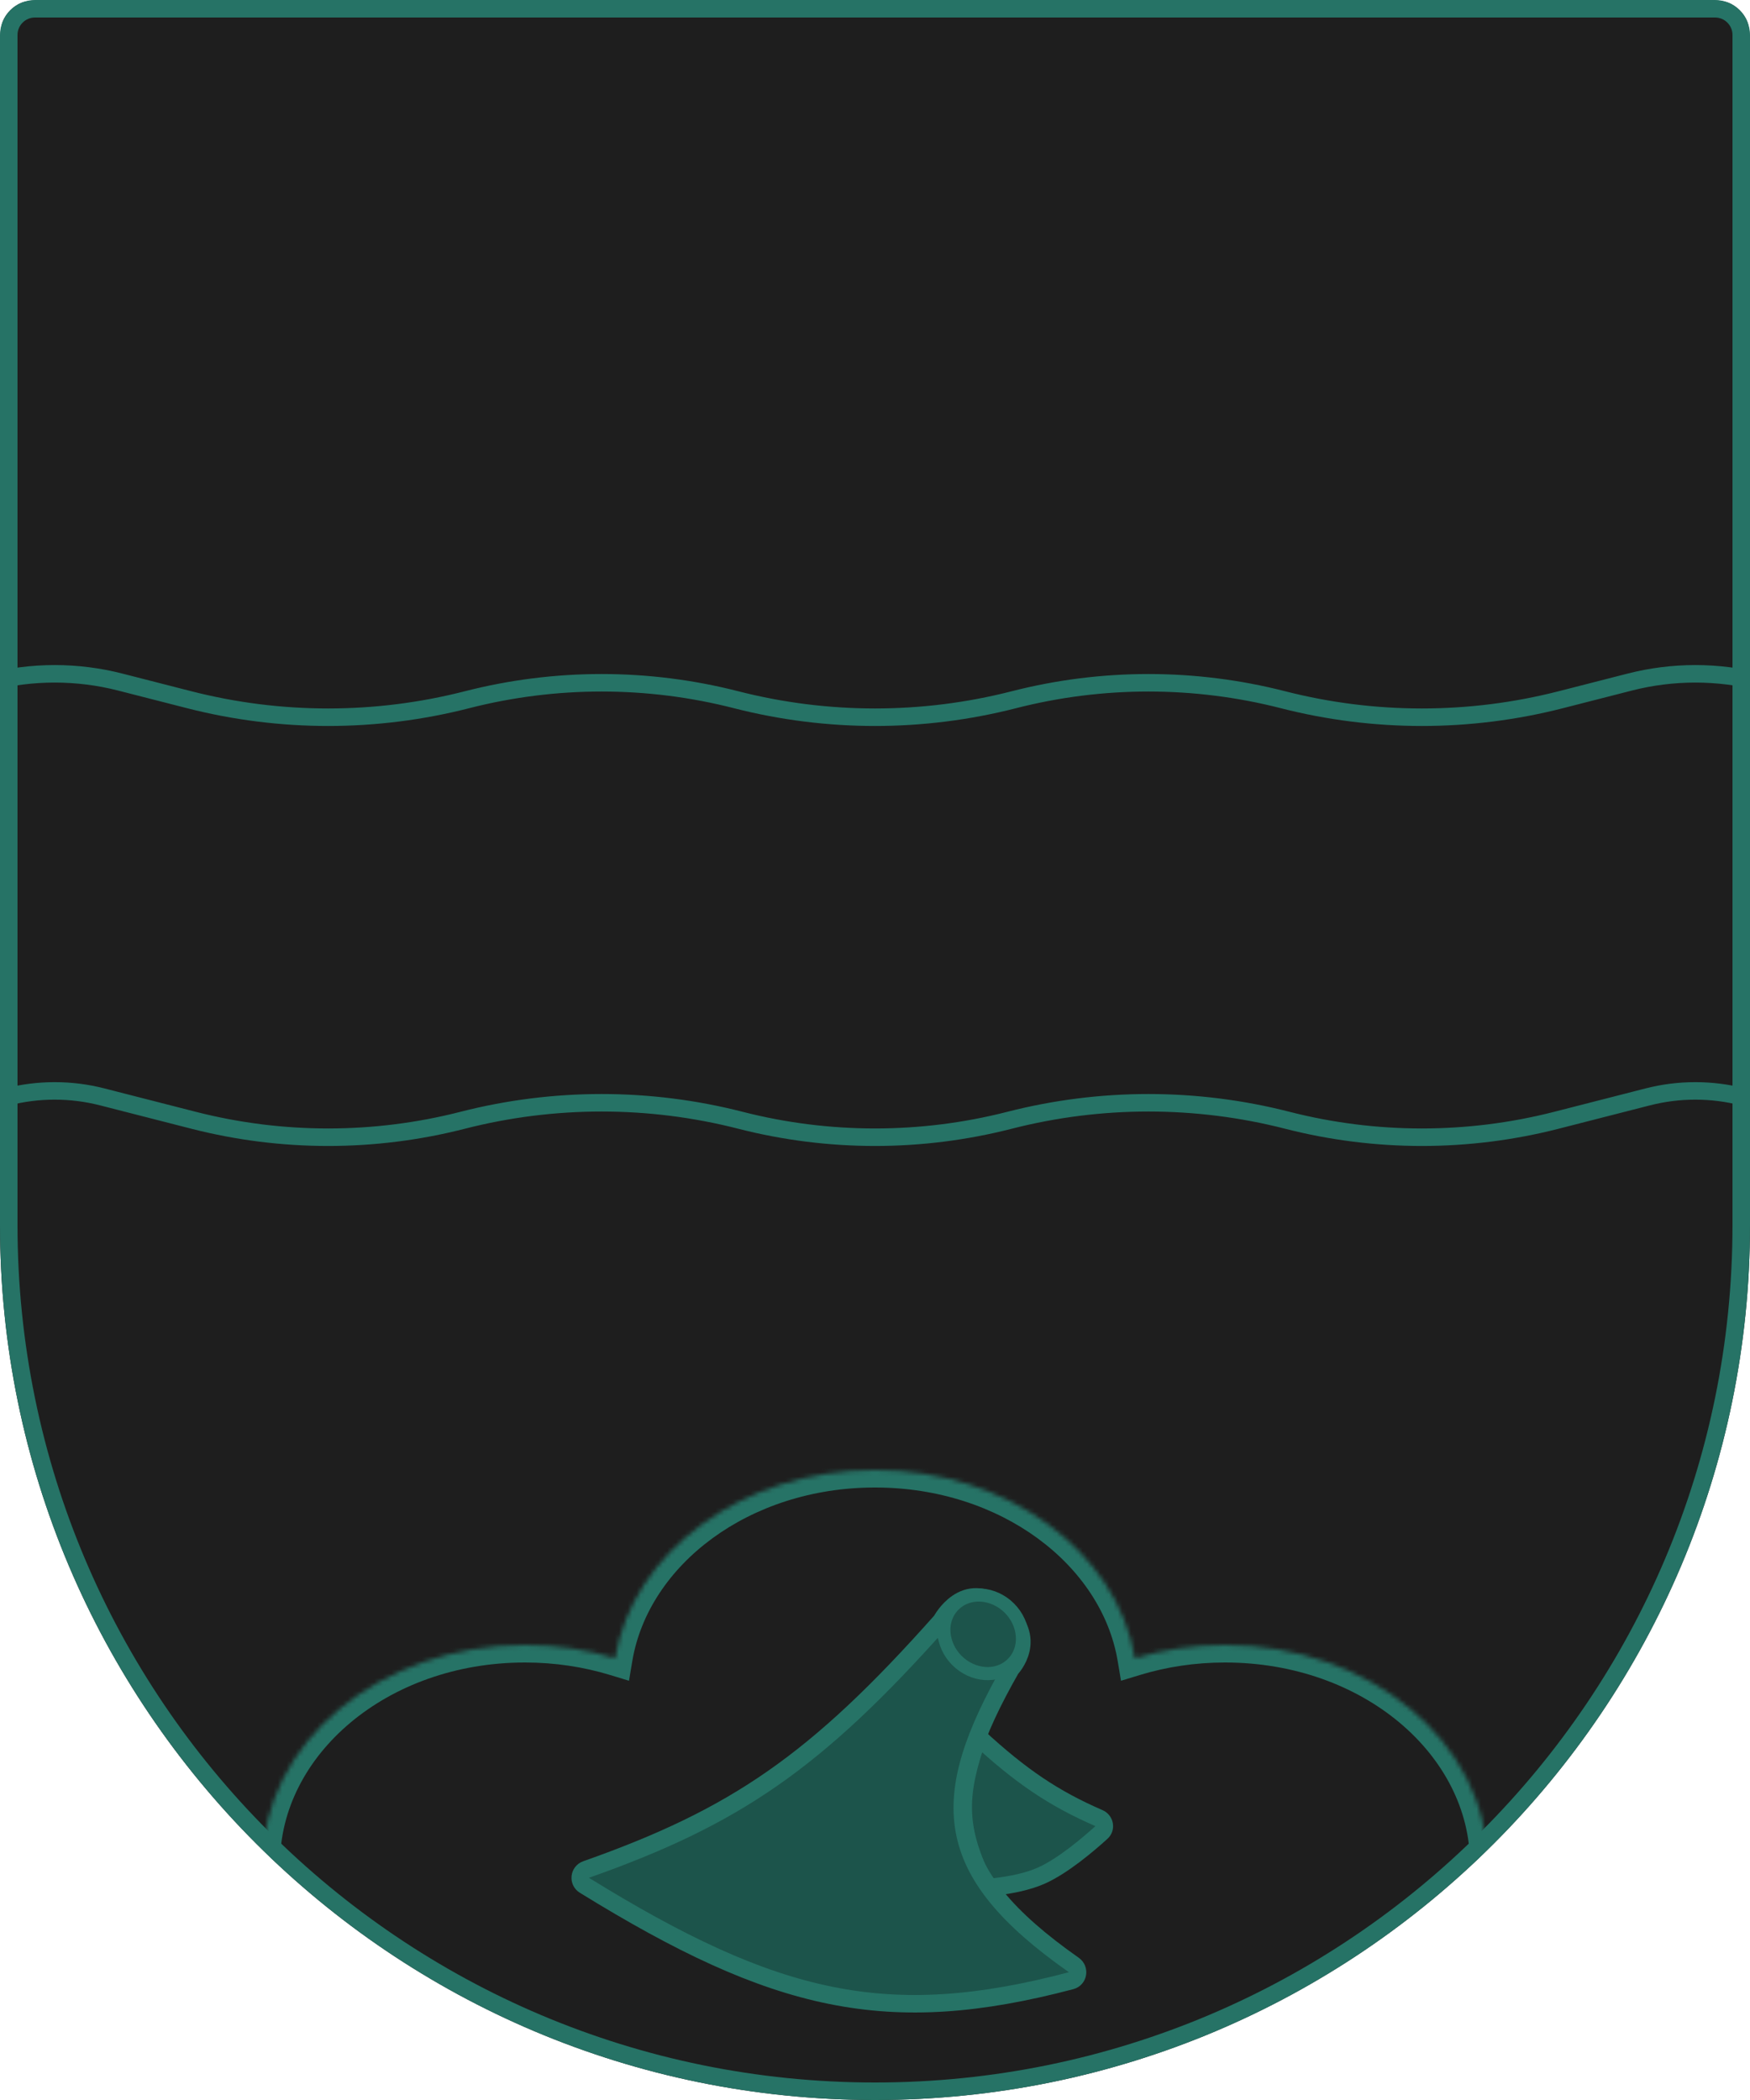
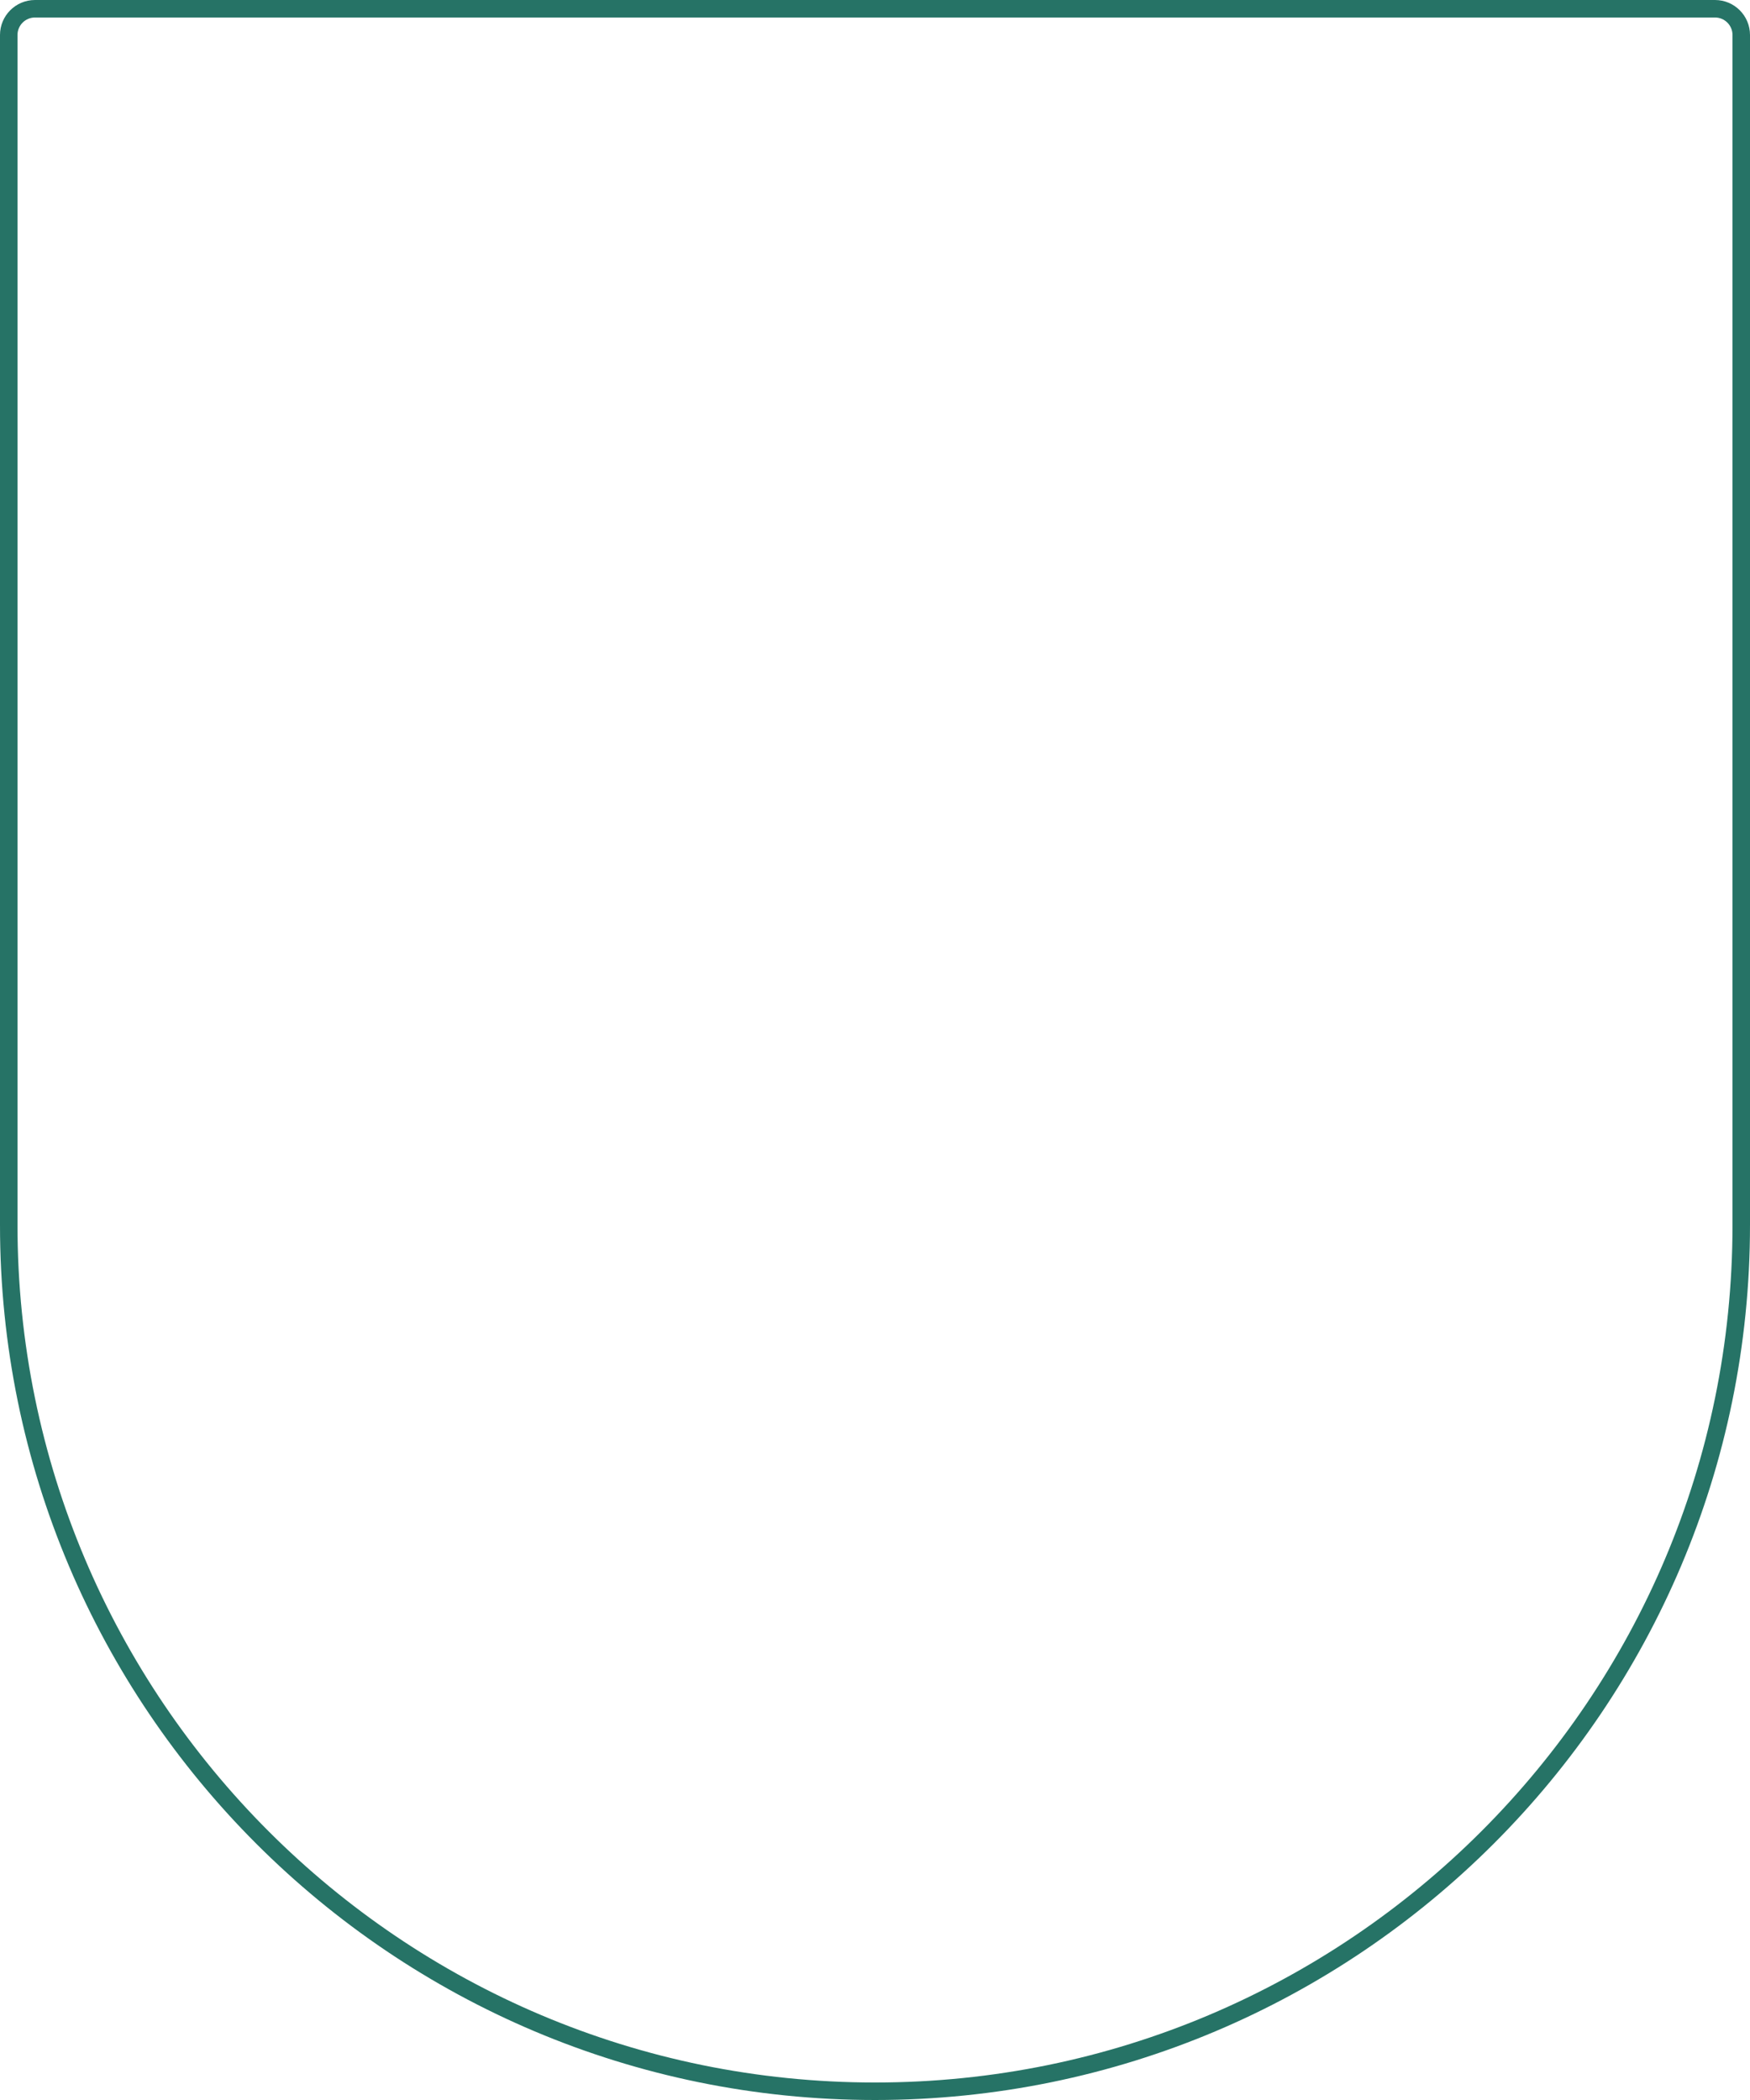
<svg xmlns="http://www.w3.org/2000/svg" width="400" height="480" viewBox="0 0 400 480" fill="none">
  <g clip-path="url(#clip0_21_65)">
-     <path d="M0 12.8C0 8.32 0 6.079 0.872 4.368C1.639 2.863 2.863 1.639 4.368 0.872C6.079 0 8.32 0 12.8 0H387.2C391.68 0 393.921 0 395.632 0.872C397.137 1.639 398.361 2.863 399.128 4.368C400 6.079 400 8.32 400 12.8V280C400 390.457 310.457 480 200 480V480C89.543 480 0 390.457 0 280V12.8Z" fill="#1E1E1E" />
-     <path d="M448 203.6V212.18C448 238.151 423.517 257.156 398.357 250.715C391.234 248.891 383.766 248.891 376.643 250.715L355.754 256.062C335.577 261.228 314.423 261.228 294.246 256.062C273.418 250.73 251.582 250.73 230.754 256.062C210.577 261.228 189.423 261.228 169.246 256.062C148.418 250.73 126.582 250.73 105.754 256.062C85.577 261.228 64.423 261.228 44.246 256.062L23.357 250.715C16.234 248.891 8.766 248.891 1.643 250.715C-23.517 257.156 -48 238.151 -48 212.18V203.6C-48 182.389 -33.627 163.873 -13.079 158.613L-2.504 155.906C7.34 153.385 17.66 153.385 27.504 155.906L43.254 159.938C64.082 165.27 85.918 165.27 106.746 159.938C126.923 154.772 148.077 154.772 168.254 159.938C189.082 165.27 210.918 165.27 231.746 159.938C251.923 154.772 273.077 154.772 293.254 159.938C314.082 165.27 335.918 165.27 356.746 159.938L372.496 155.906C382.34 153.385 392.66 153.385 402.504 155.906L413.079 158.613C433.627 163.873 448 182.389 448 203.6Z" stroke="#267366" stroke-width="4" />
+     <path d="M0 12.8C0 8.32 0 6.079 0.872 4.368C1.639 2.863 2.863 1.639 4.368 0.872C6.079 0 8.32 0 12.8 0H387.2C391.68 0 393.921 0 395.632 0.872C397.137 1.639 398.361 2.863 399.128 4.368C400 6.079 400 8.32 400 12.8V280C400 390.457 310.457 480 200 480V480V12.8Z" fill="#1E1E1E" />
    <mask id="path-5-inside-1_21_65" fill="white">
      <path fill-rule="evenodd" clip-rule="evenodd" d="M283 475.939C314.743 474.636 340 452.776 340 426C340 398.386 313.137 376 280 376C272.77 376 265.839 377.066 259.42 379.019C255.344 354.709 230.294 336 200 336C169.706 336 144.656 354.709 140.58 379.019C134.161 377.066 127.23 376 120 376C86.863 376 60 398.386 60 426C60 452.494 84.728 474.175 116 475.891C116 475.927 116 475.964 116 476C116 520.183 153.384 556 199.5 556C245.616 556 283 520.183 283 476C283 475.98 283 475.959 283 475.939Z" />
    </mask>
    <path d="M283 475.939L282.836 471.942L279 472.099V475.939H283ZM259.42 379.019L255.475 379.68L256.228 384.171L260.584 382.846L259.42 379.019ZM140.58 379.019L139.416 382.846L143.772 384.171L144.525 379.68L140.58 379.019ZM116 475.891L120 475.896L120.005 472.104L116.219 471.897L116 475.891ZM283.164 479.935C316.37 478.573 344 455.543 344 426H336C336 450.009 313.117 470.699 282.836 471.942L283.164 479.935ZM344 426C344 395.525 314.632 372 280 372V380C311.642 380 336 401.247 336 426H344ZM280 372C272.377 372 265.053 373.124 258.255 375.192L260.584 382.846C266.624 381.008 273.163 380 280 380V372ZM263.365 378.357C258.887 351.651 231.73 332 200 332V340C228.859 340 251.801 357.768 255.475 379.68L263.365 378.357ZM200 332C168.27 332 141.112 351.651 136.635 378.357L144.525 379.68C148.199 357.768 171.141 340 200 340V332ZM141.745 375.192C134.947 373.124 127.623 372 120 372V380C126.837 380 133.376 381.008 139.416 382.846L141.745 375.192ZM120 372C85.368 372 56 395.525 56 426H64C64 401.247 88.358 380 120 380V372ZM56 426C56 455.23 83.058 478.09 115.781 479.885L116.219 471.897C86.398 470.261 64 449.758 64 426H56ZM120 476C120 475.965 120 475.931 120 475.896L112 475.885C112 475.923 112 475.962 112 476H120ZM199.5 552C155.43 552 120 517.814 120 476H112C112 522.552 151.338 560 199.5 560V552ZM279 476C279 517.814 243.57 552 199.5 552V560C247.662 560 287 522.552 287 476H279ZM279 475.939C279 475.951 279 475.962 279 475.972C279 475.983 279 475.992 279 476H287C287 475.988 287 475.976 287 475.966C287 475.956 287 475.947 287 475.939H279Z" fill="#267366" mask="url(#path-5-inside-1_21_65)" />
-     <path d="M238.064 428.691C242.955 426.499 248.709 421.62 251.789 418.823C252.853 417.858 252.516 416.145 251.198 415.573C240.833 411.077 233.325 405.986 223.571 397C219.069 409.853 218.655 417.315 224.599 429.654C225.129 430.754 226.297 431.405 227.51 431.263C231.199 430.831 235.021 430.055 238.064 428.691Z" fill="#1C544B" stroke="#267366" stroke-width="4" />
    <path d="M133.971 427.316C168.02 415.303 186.51 402.735 215.157 370.465C215.157 370.465 220.385 360.512 229.1 367.479C237.815 374.446 231.092 381.413 231.092 381.413C214.162 411.111 214.71 427.569 245.423 449.126C246.821 450.107 246.48 452.293 244.829 452.729C202.957 463.771 177.283 457.911 133.572 430.918C132.14 430.034 132.384 427.876 133.971 427.316Z" fill="#1C544B" />
-     <path d="M215.157 370.465C186.51 402.735 168.02 415.303 133.971 427.316C132.384 427.876 132.14 430.034 133.572 430.918C177.283 457.911 202.957 463.771 244.829 452.729C246.48 452.293 246.821 450.107 245.423 449.126C214.71 427.569 214.162 411.111 231.092 381.413M215.157 370.465C217.222 379.165 223.576 382.156 231.092 381.413M215.157 370.465C215.157 370.465 220.385 360.512 229.1 367.479C237.815 374.446 231.092 381.413 231.092 381.413" stroke="#267366" stroke-width="4" />
    <path d="M231.419 380.248C234.857 376.813 234.275 371.128 230.715 367.57C227.155 364.012 221.466 363.431 218.029 366.866C214.592 370.301 215.173 375.986 218.733 379.544C222.293 383.102 227.982 383.683 231.419 380.248Z" fill="#1C544B" stroke="#267366" stroke-width="3" />
  </g>
  <path d="M8 2H392C395.314 2 398 4.686 398 8V280C398 389.352 309.352 478 200 478C90.648 478 2 389.352 2 280V8C2 4.686 4.686 2 8 2Z" stroke="#267366" stroke-width="4" />
  <defs>
    <clipPath id="clip0_21_65">
-       <path d="M0 8C0 3.582 3.582 0 8 0H392C396.418 0 400 3.582 400 8V280C400 390.457 310.457 480 200 480V480C89.543 480 0 390.457 0 280V8Z" fill="white" />
-     </clipPath>
+       </clipPath>
  </defs>
</svg>